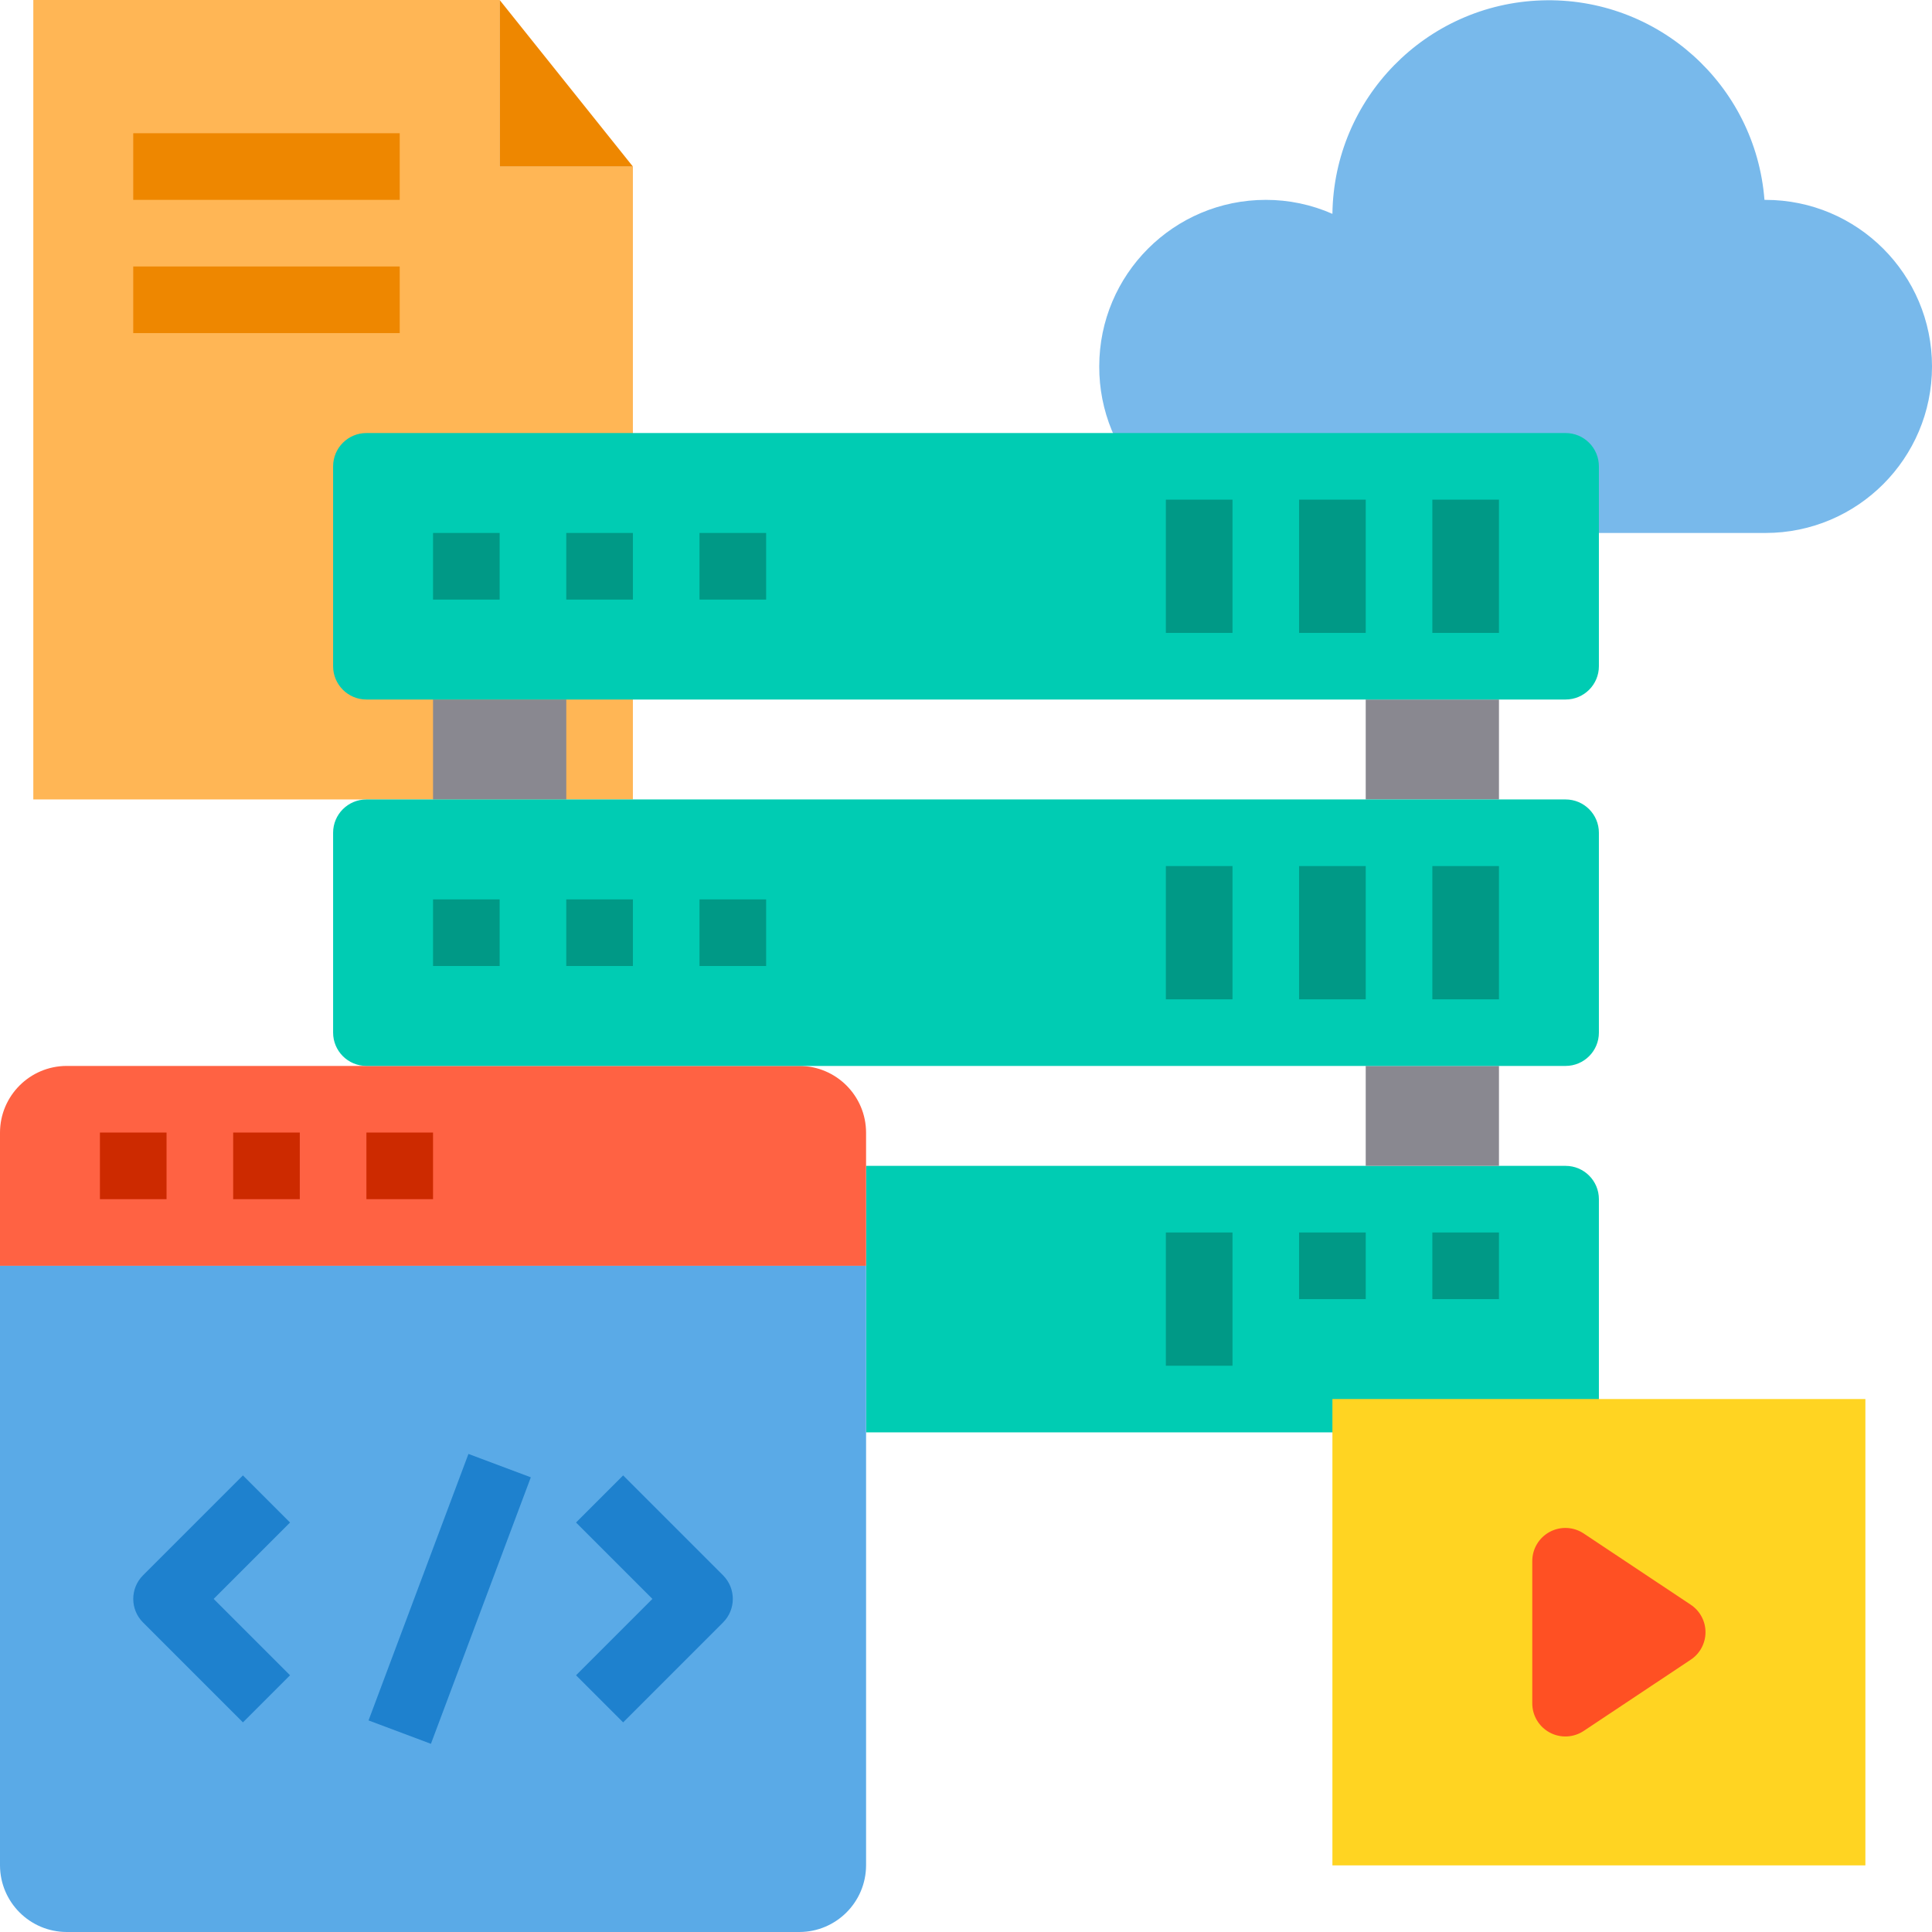
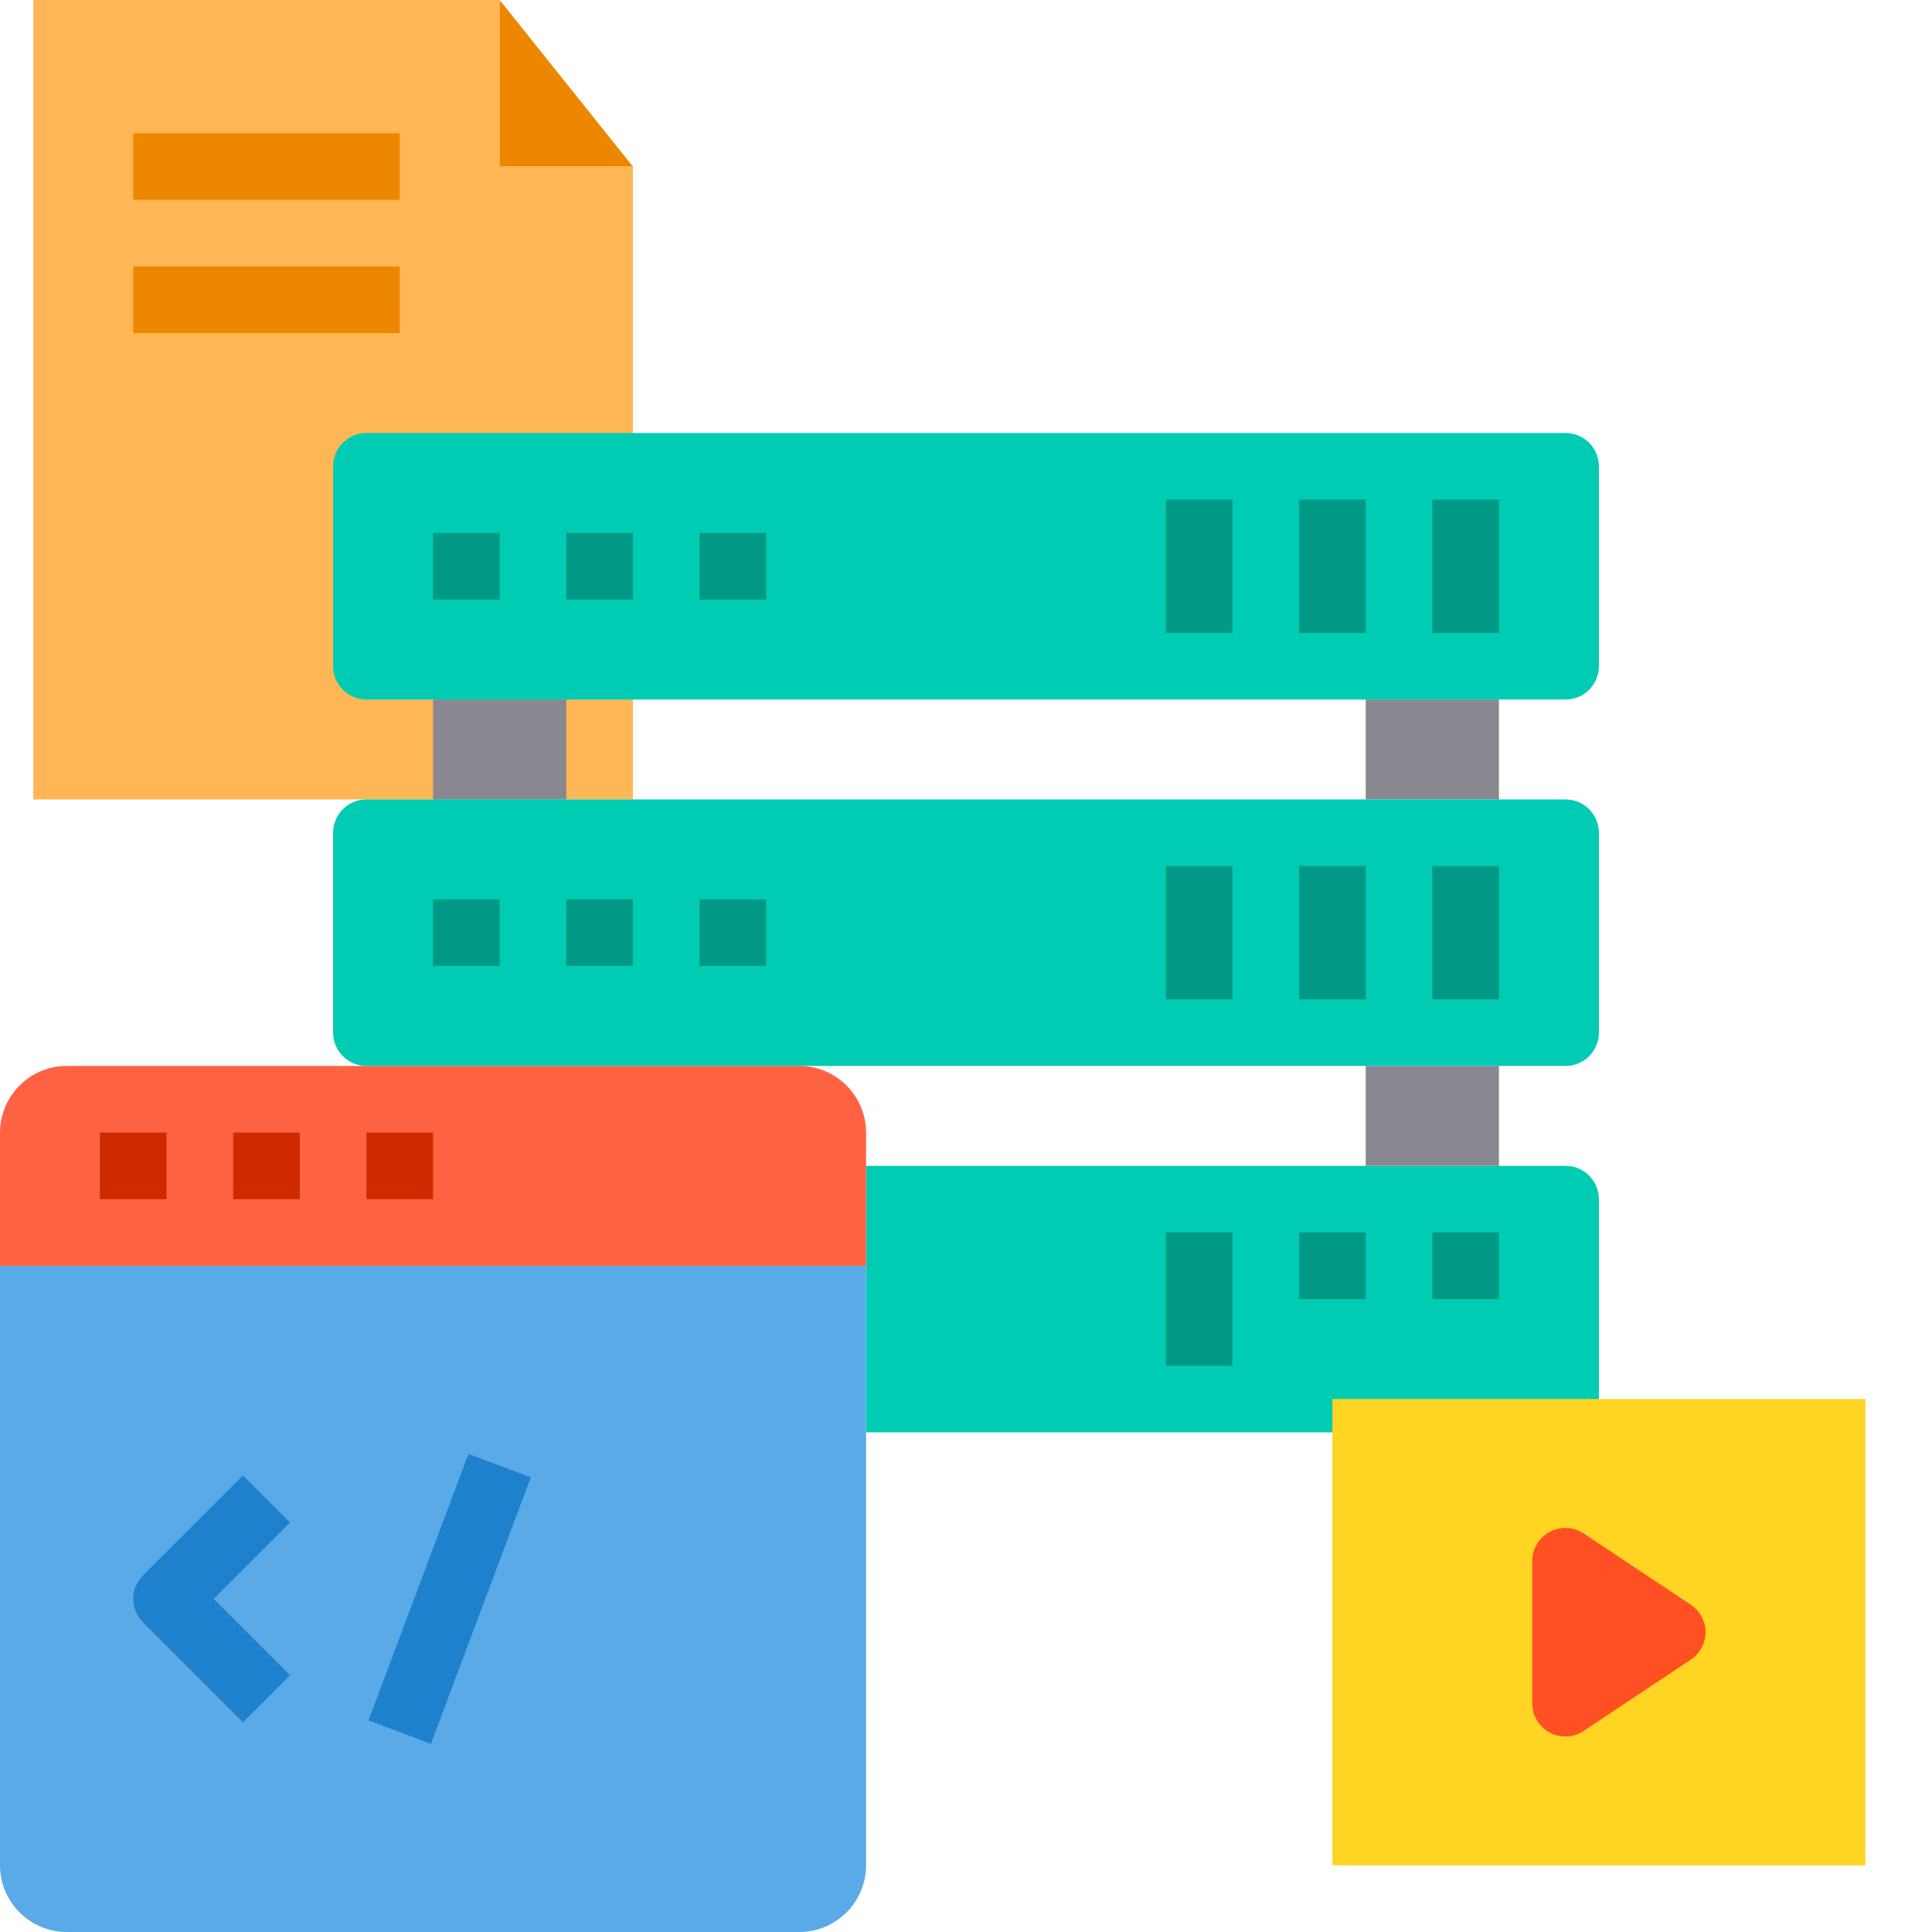
<svg xmlns="http://www.w3.org/2000/svg" height="464pt" viewBox="0 0 464 464" width="464pt">
  <path d="m376 280h-168v64h168c4.418 0 8-3.582 8-8v-48c0-4.418-3.582-8-8-8zm0 0" fill="#00ccb3" />
-   <path d="m424 48h-.238c-2.152-27.703-25.715-48.812-53.488-47.91-27.77.898-49.922 23.488-50.273 51.27-5.039-2.223-10.492-3.367-16-3.359-22.09 0-40 17.91-40 40-.043 10.621 4.156 20.824 11.668 28.332 7.508 7.512 17.711 11.711 28.332 11.668h120c22.09 0 40-17.91 40-40s-17.91-40-40-40zm0 0" fill="#78b9eb" />
  <path d="m120 40v-40h-112v192h144v-152zm0 0" fill="#ffb655" />
  <path d="m320 336h128v112h-128zm0 0" fill="#ffd422" />
  <path d="m368 374.961c-.02-2.949 1.598-5.668 4.199-7.059 2.598-1.395 5.758-1.23 8.199.418l25.602 17.039c2.246 1.461 3.602 3.961 3.602 6.641s-1.355 5.18-3.602 6.641l-25.602 17.039c-2.441 1.648-5.602 1.812-8.199.418-2.602-1.391-4.219-4.109-4.199-7.059zm0 0" fill="#ff5023" />
  <path d="m120 0 32 40h-32zm0 0" fill="#ee8700" />
  <path d="m80 304h-80v144c.027 8.824 7.176 15.973 16 16h176c8.824-.027 15.973-7.176 16-16v-144zm0 0" fill="#5aaae7" />
  <path d="m192 256h-176c-8.824.027-15.973 7.176-16 16v32h208v-32c-.027-8.824-7.176-15.973-16-16zm0 0" fill="#ff6243" />
  <path d="m328 256h32v24h-32zm0 0" fill="#898890" />
  <path d="m328 168h32v24h-32zm0 0" fill="#898890" />
  <path d="m104 168h32v24h-32zm0 0" fill="#898890" />
  <path d="m152 192h224c4.418 0 8 3.582 8 8v48c0 4.418-3.582 8-8 8h-288c-4.418 0-8-3.582-8-8v-48c0-4.418 3.582-8 8-8zm0 0" fill="#00ccb3" />
  <path d="m376 104h-288c-4.418 0-8 3.582-8 8v48c0 4.418 3.582 8 8 8h288c4.418 0 8-3.582 8-8v-48c0-4.418-3.582-8-8-8zm0 0" fill="#00ccb3" />
  <g fill="#009986">
    <path d="m280 296h16v32h-16zm0 0" />
    <path d="m312 296h16v16h-16zm0 0" />
    <path d="m344 296h16v16h-16zm0 0" />
    <path d="m104 216h16v16h-16zm0 0" />
    <path d="m136 216h16v16h-16zm0 0" />
    <path d="m168 216h16v16h-16zm0 0" />
    <path d="m280 208h16v32h-16zm0 0" />
    <path d="m312 208h16v32h-16zm0 0" />
    <path d="m344 208h16v32h-16zm0 0" />
    <path d="m104 128h16v16h-16zm0 0" />
    <path d="m136 128h16v16h-16zm0 0" />
    <path d="m168 128h16v16h-16zm0 0" />
    <path d="m280 120h16v32h-16zm0 0" />
    <path d="m312 120h16v32h-16zm0 0" />
    <path d="m344 120h16v32h-16zm0 0" />
  </g>
  <path d="m24 272h16v16h-16zm0 0" fill="#cd2a00" />
  <path d="m56 272h16v16h-16zm0 0" fill="#cd2a00" />
  <path d="m88 272h16v16h-16zm0 0" fill="#cd2a00" />
  <path d="m58.344 413.656-24-24c-3.121-3.125-3.121-8.188 0-11.312l24-24 11.312 11.312-18.344 18.344 18.344 18.344zm0 0" fill="#1e81ce" />
  <path d="m88.512 413.188 23.992-64.004 14.98 5.617-23.992 64.004zm0 0" fill="#1e81ce" />
-   <path d="m149.656 413.656-11.312-11.312 18.344-18.344-18.344-18.344 11.312-11.312 24 24c3.121 3.125 3.121 8.188 0 11.312zm0 0" fill="#1e81ce" />
  <path d="m32 32h64v16h-64zm0 0" fill="#ee8700" />
  <path d="m32 64h64v16h-64zm0 0" fill="#ee8700" />
</svg>